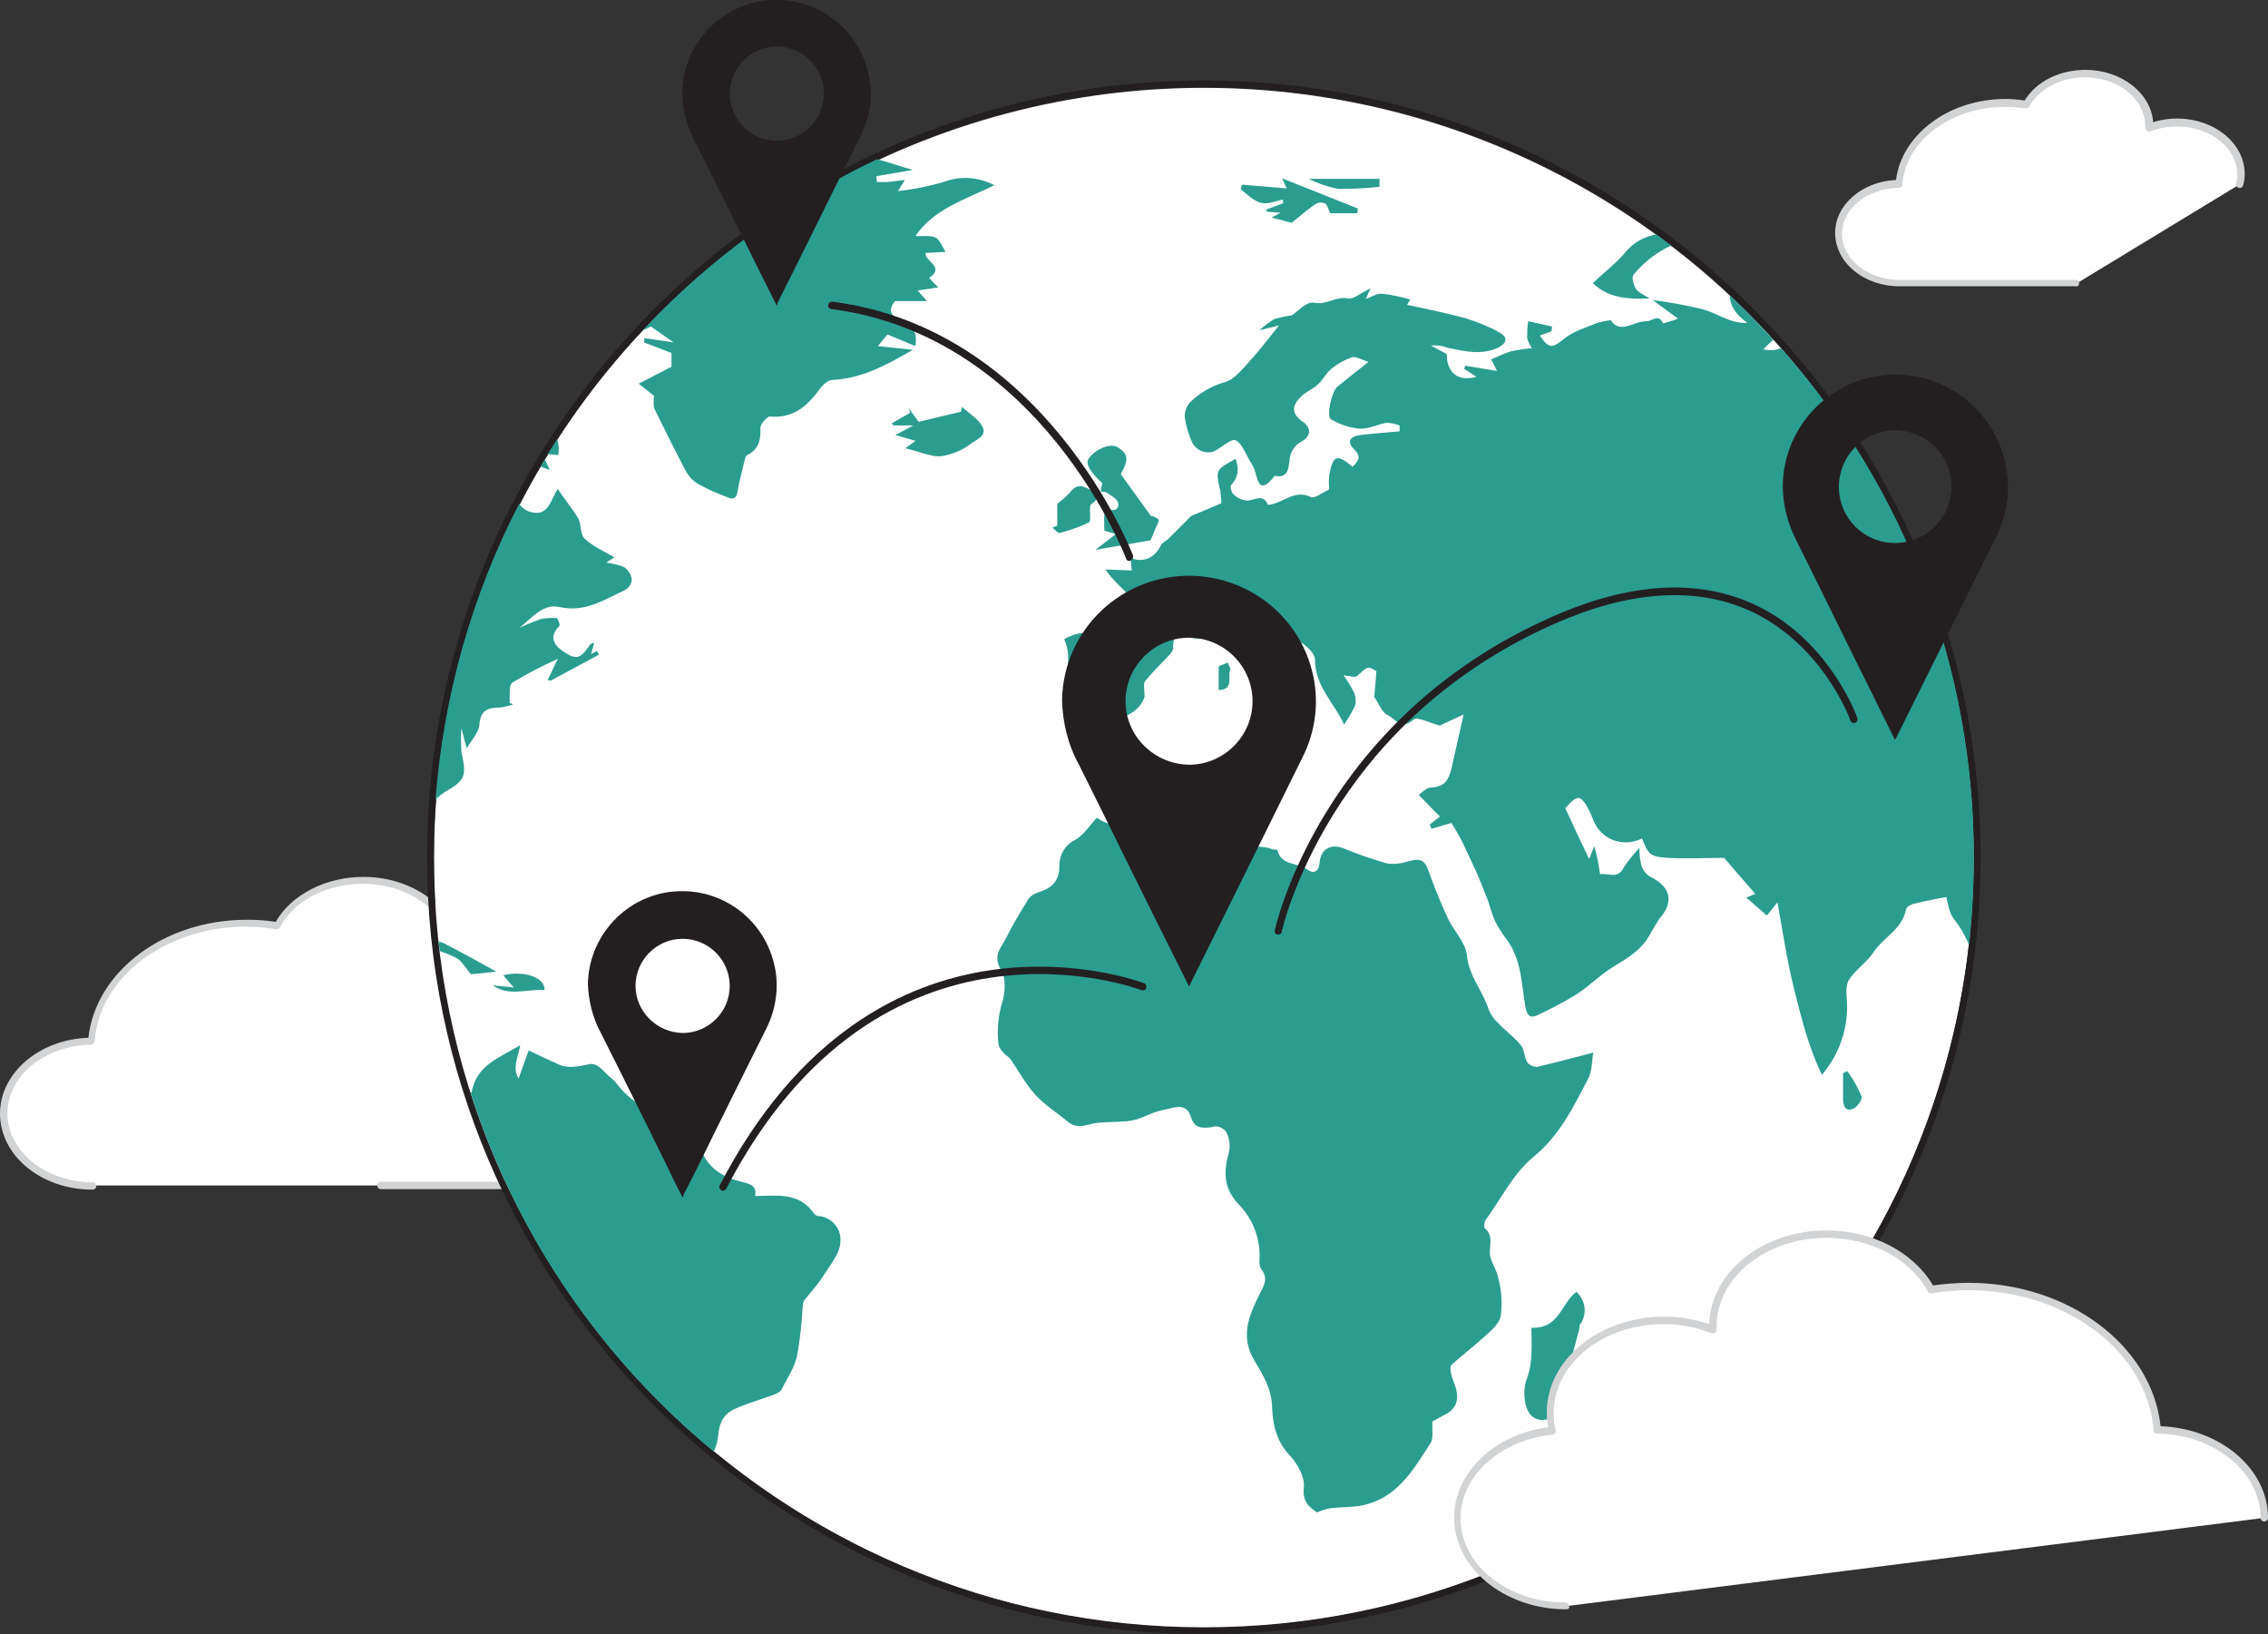
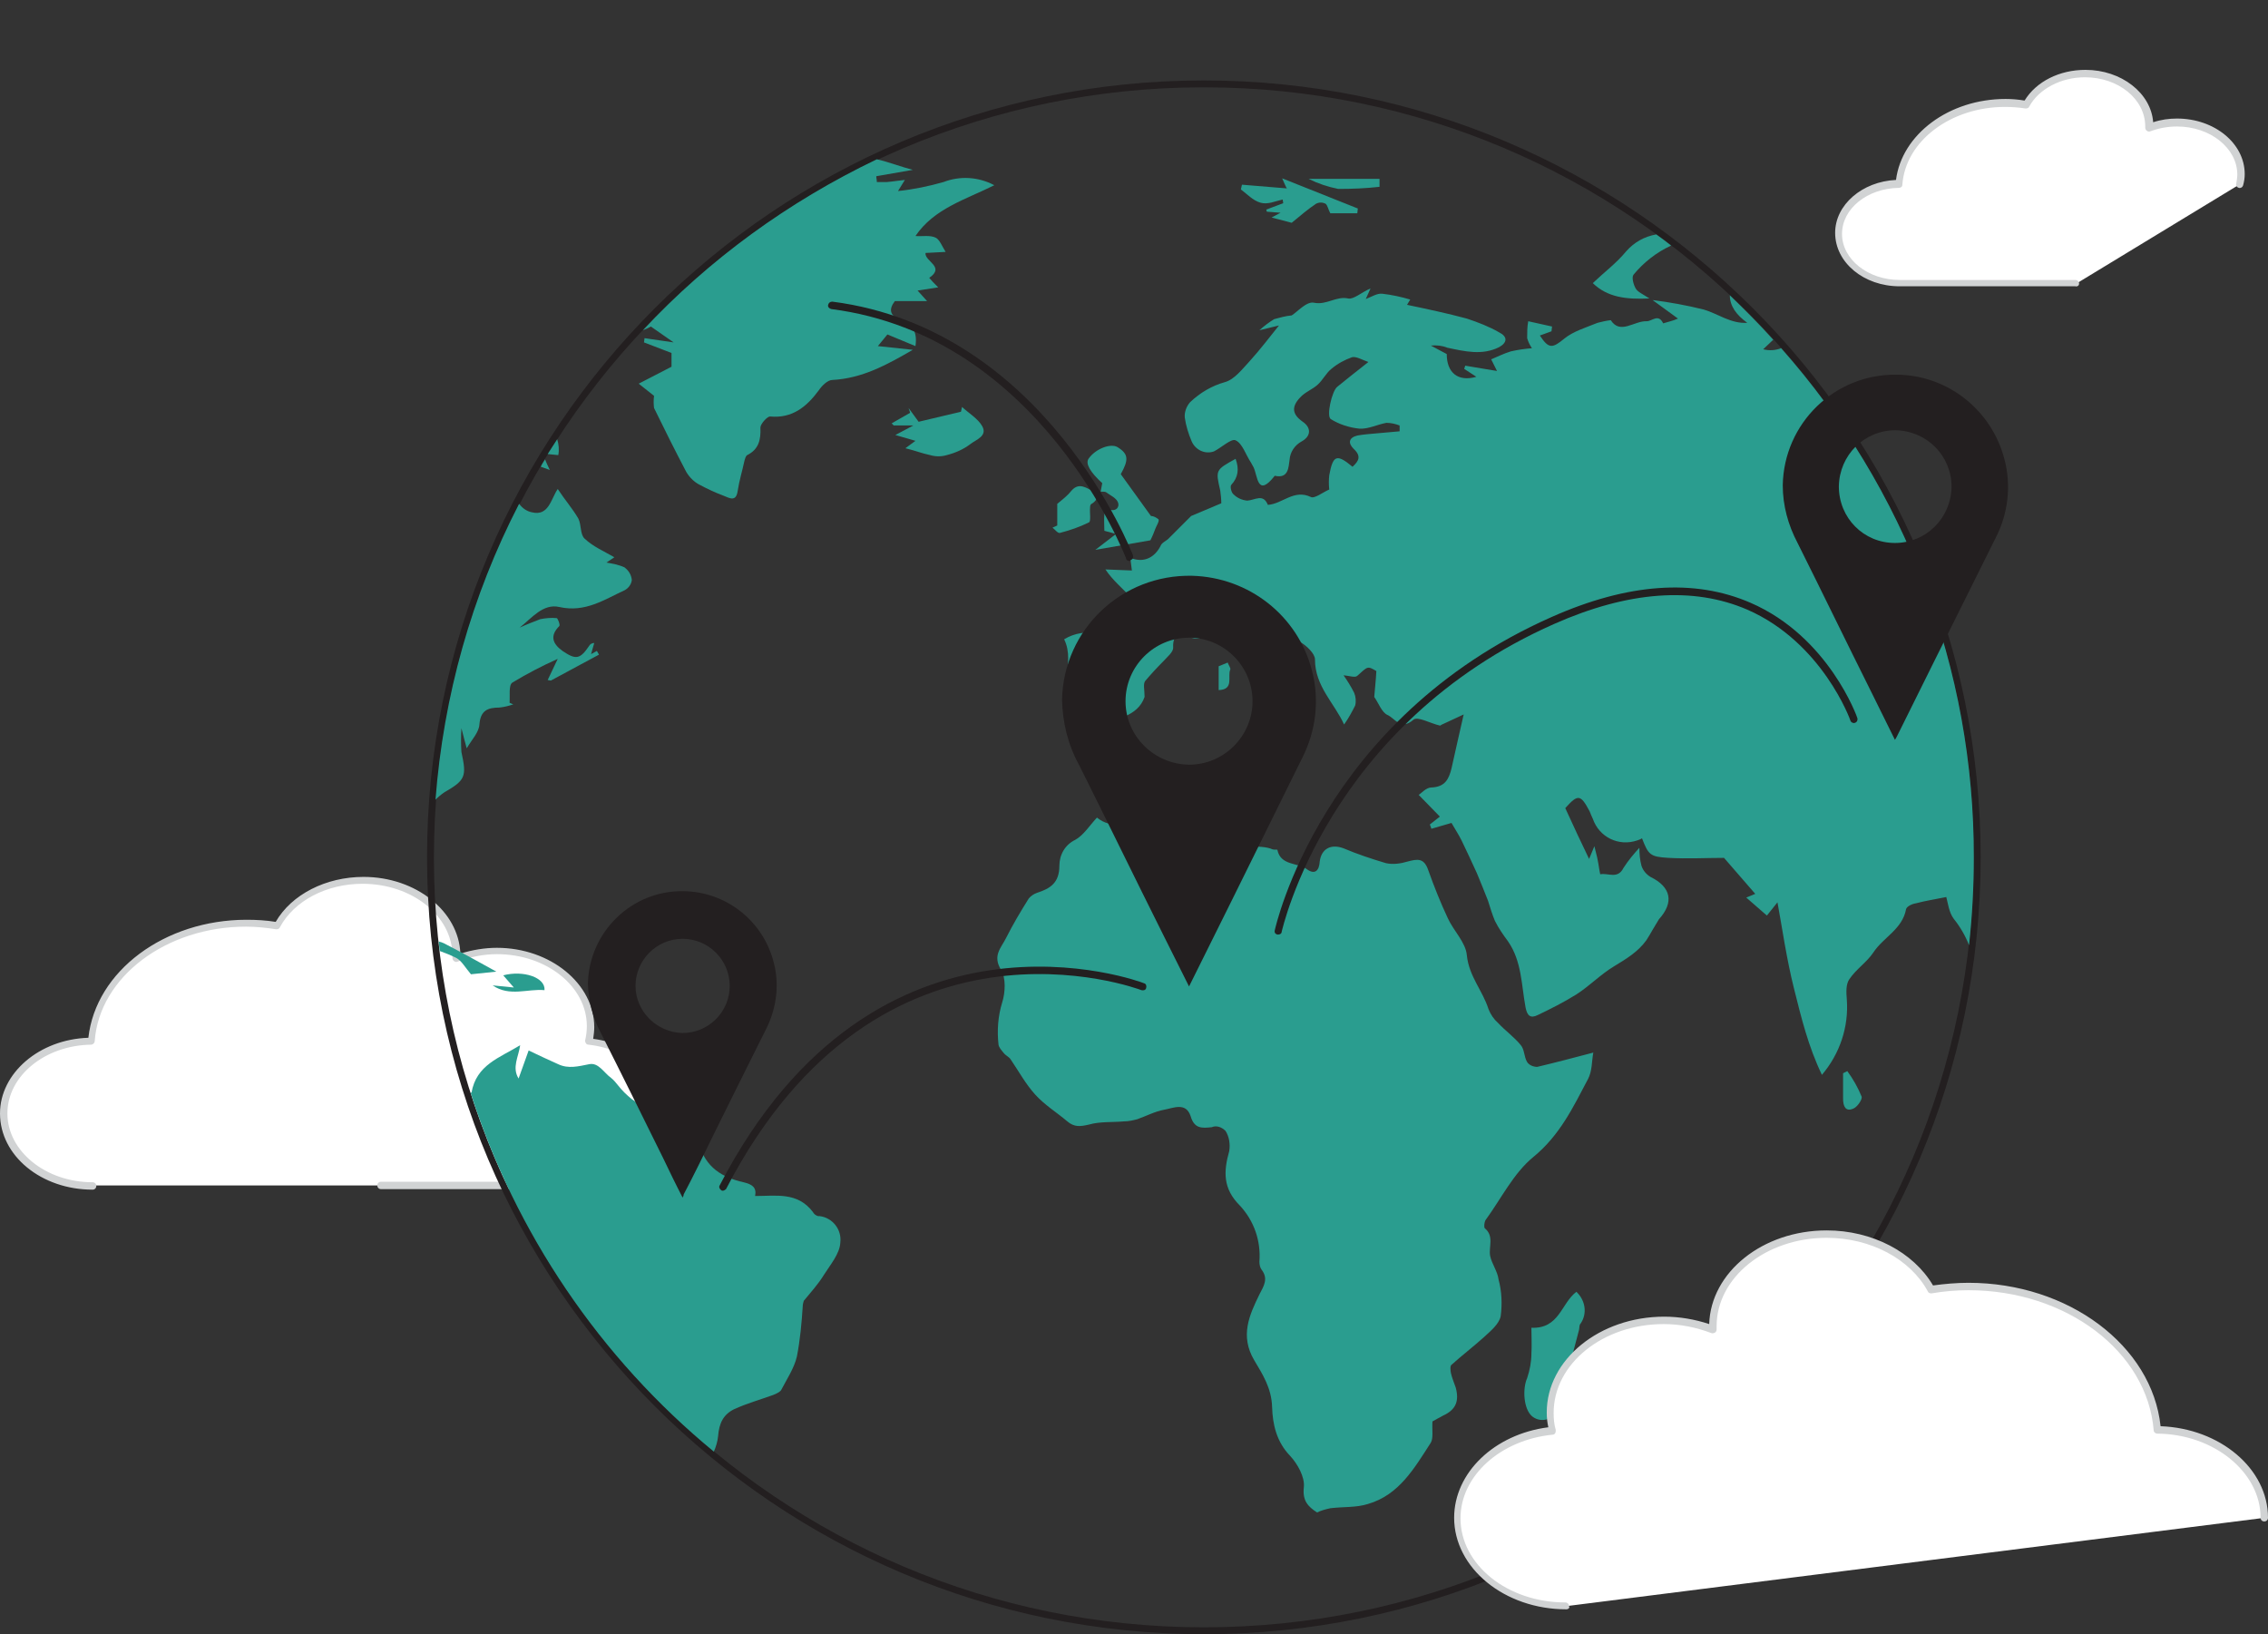
<svg xmlns="http://www.w3.org/2000/svg" transform="scale(1)" version="1.1" id="R3KZiQhem6" x="0px" y="0px" xml:space="preserve" class="pbimage_pbimage__wrapper__image__0LEis false" viewBox="35.6 95.6 428.6 308.8">
  <rect x="35.6" y="95.6" width="428.6" height="308.8" fill="#333333" stroke="none" />
  <title>World Connection</title>
  <style type="text/css"> .st0{fill:#FFFFFF;} .st1{fill:#D1D3D4;} .st2{fill:#231F20;} .st3{fill:#68E1FD;}
 .st3{fill:#2a9d8f;}
 .st2{fill:#231F20;}
 .st1{fill:#D1D3D4;}
 .st0{fill:#FFFFFF;}</style>
  <g id="Front_Back">
    <path class="st0" d="M107.6,319.6h37.2c9.3,0,16.8-6.1,16.8-13.6c0-7-6.4-12.7-14.8-13.5c0.2-0.9,0.3-1.8,0.3-2.8   c0-7.9-7.9-14.3-17.7-14.3c-2.6,0-5.2,0.5-7.6,1.4c0-0.2,0-0.3,0-0.5c0-7.9-7.9-14.3-17.7-14.3c-7.2,0-13.4,3.5-16.2,8.6   c-1.9-0.3-3.9-0.5-5.8-0.5c-15.6,0-28.3,9.9-29.3,22.3c-9.2,0.1-16.6,6.2-16.6,13.6s7.5,13.6,16.8,13.6" fill="#FFFFFF" />
    <path class="st1" d="M144.8,320.3h-37.2c-0.4,0-0.7-0.3-0.7-0.7c0-0.4,0.3-0.7,0.7-0.7h37.2c8.9,0,16.1-5.8,16.1-13   c0-6.5-6.1-12-14.1-12.9c-0.2,0-0.4-0.1-0.5-0.3c-0.1-0.2-0.2-0.4-0.1-0.6c0.2-0.9,0.3-1.7,0.3-2.6c0-7.5-7.6-13.6-17-13.6   c-2.5,0-5,0.5-7.4,1.4c-0.2,0.1-0.5,0.1-0.7-0.1c-0.2-0.1-0.3-0.4-0.3-0.6v-0.2c0-0.1,0-0.1,0-0.2c0-7.5-7.6-13.6-17-13.6   c-6.8,0-12.9,3.2-15.6,8.2c-0.1,0.3-0.4,0.4-0.7,0.4c-1.9-0.3-3.8-0.5-5.7-0.5c-15.1,0-27.7,9.5-28.6,21.6c0,0.3-0.2,0.6-0.6,0.7   c-8.8,0.1-15.9,5.9-15.9,13s7.2,13,16.1,13c0.4,0,0.7,0.3,0.7,0.7c0,0.4-0.3,0.7-0.7,0.7c0,0,0,0,0,0c-9.7,0-17.5-6.4-17.5-14.4   c0-7.6,7.4-14,16.7-14.3c1.4-12.6,14.4-22.3,29.9-22.3c1.8,0,3.7,0.1,5.5,0.4c3-5.2,9.5-8.5,16.6-8.5c9.9,0,18,6.5,18.3,14.5   c2.2-0.7,4.6-1.1,6.9-1.1c10.1,0,18.4,6.8,18.4,15c0,0.7-0.1,1.5-0.2,2.2c8.4,1.1,14.6,7.1,14.6,14.1   C162.3,313.9,154.5,320.3,144.8,320.3z" fill="#D1D3D4" />
  </g>
  <g id="Globe">
-     <circle class="st0" cx="263.1" cy="257.7" r="145.5" />
    <path class="st2" d="M263.1,112.1c80.4,0,145.5,65.2,145.5,145.5s-65.2,145.5-145.5,145.5S117.6,338,117.6,257.7c0,0,0,0,0,0   C117.6,177.3,182.7,112.1,263.1,112.1 M263.1,110.8c-81,0-146.8,65.9-146.8,146.8s65.9,146.8,146.8,146.8s146.8-65.9,146.8-146.8   S344.1,110.8,263.1,110.8z" />
    <path class="st3" d="M372.2,161.4c-1.1,0.4-2.2,0.5-3.4,0.2l1.9-1.8c-2.6-2.9-5.4-5.7-8.2-8.4c0,2,1.2,3.7,3.3,5.2   c-3.1,0.2-5.5-1.7-8.2-2.5c-3.2-0.8-6.5-1.4-9.7-1.8l4.8,3.5c-0.9,0.4-1.8,0.6-2.8,0.9c-0.9-1.9-2.1-0.4-3.1-0.4   c-2.4-0.1-5,2.6-6.8-0.2c-0.9,0.1-1.7,0.3-2.5,0.5c-2.2,0.9-4.6,1.6-6.3,3c-2.2,1.8-2.9,2-4.6-0.6l2.2-0.8l0.1-0.9l-4.5-1   c-0.2,1.1-0.2,2.1-0.2,3.2c0.2,0.7,0.5,1.3,0.9,1.9c-1.3,0.1-2.7,0.3-4,0.6c-1.3,0.4-2.5,1-3.7,1.5l1.1,2.2l-6-1   c-0.1,0.2-0.1,0.4-0.2,0.6l2.3,1.5c-3.5,1-5.6-0.8-5.6-4.3l-3-1.6c1.1-0.1,2.1,0,3.1,0.4c3.3,0.7,6.6,1.5,9.8-0.1   c1.6-0.9,1.6-2,0-2.8c-1.9-1.1-4-1.9-6.1-2.6c-3.7-1-7.5-1.8-11.3-2.6l0.6-1c-1.7-0.5-3.5-0.9-5.3-1.1c-1-0.1-2,0.6-3.1,1l0.9-2   c-1.8,0.8-3.2,2.1-4.2,1.9c-2.3-0.5-4.1,1.3-6.5,0.8c-1.4-0.3-3.2,1.8-4.2,2.4c-1.1,0.1-2.2,0.4-3.3,0.7c-1,0.6-1.9,1.3-2.8,2.1   l3.7-0.9c-1.7,2.1-3.5,4.5-5.5,6.7c-1.4,1.5-2.9,3.5-4.7,4c-2.5,0.7-4.7,2-6.6,3.8c-0.7,0.8-1.1,1.9-1,2.9c0.2,1.5,0.7,3.1,1.3,4.5   c0.7,1.6,2.5,2.5,4.2,1.9c1.4-0.7,3.3-2.5,4.1-2.1c1.3,0.6,1.9,2.7,2.9,4.2c0.2,0.3,0.3,0.6,0.5,0.9c0.8,1.7,0.7,5.8,4,1.6   c2.6,0.6,2.6-1.6,2.8-3c0.1-1.5,1-2.8,2.3-3.5c1.8-1,1.8-2.6,0.2-3.7c-2-1.4-2.2-2.8-0.5-4.6c0.9-1,2.3-1.5,3.3-2.4s1.6-2.2,2.6-3   c1.2-1,2.5-1.7,3.9-2.2c0.8-0.2,1.9,0.5,3.1,0.9c-2.4,1.9-4.2,3.3-5.9,4.7c-1,0.8-2.1,5.6-1.2,6.1c1.6,1,3.5,1.6,5.4,1.8   c1.7,0.1,3.4-0.8,5.1-1.1c0.9,0,1.7,0.2,2.5,0.5v1.1c-1.5,0.1-3,0.3-4.5,0.4c-1.2,0.1-2.4,0.2-3.5,0.4c-1.6,0.4-1.8,1.4-0.7,2.5   c1.5,1.4,1,2.3-0.2,3.4c-3-2.5-3.7-2.2-4.4,1.6c-0.1,0.9-0.1,1.8,0,2.7c-1.2,0.5-2.8,1.8-3.5,1.4c-3.2-1.5-5.3,1.3-8.1,1.5   c-0.9-2.2-2.4-0.9-3.9-0.8c-1-0.1-1.9-0.5-2.6-1.2c-0.4-0.3-0.7-1.5-0.4-1.8c1.3-1.4,1.5-3,0.8-4.9c-3.8,2.1-3.8,2.1-2.9,6   c0.1,0.8,0.2,1.6,0.2,2.4l-5.7,2.4c-1.8,1.8-3.1,3.1-4.4,4.4c-0.5,0.4-1.2,0.7-1.4,1.3c-1.2,2.3-3.3,3.2-5.7,2.2   c0.1,0.8,0.2,1.5,0.3,2.4l-5-0.2c1.4,2.1,3.2,3.5,4.7,5.2c2,2.3,0.4,4.8,0.1,7.1c-4.2,0.3-8.5-1.6-12.6,0.9   c2.3,4.7-1.6,9.6,1.2,14.3l2.8-0.3l1.6,2.2c4.2-1,8.3-1.6,9.6-5.3c0-1.4-0.3-2.4,0.1-3c1.1-1.3,2.2-2.5,3.4-3.7   c0.7-0.8,2-1.8,1.9-2.7c-0.1-2.7,1.5-2.6,3-2c1.3,0.7,2.9,0.4,3.9-0.7c0.9-0.7,1.9-1.4,3-2c0.7,0.9,1.4,1.9,2.2,2.8   c1.2,1.7,2.7,3.2,4.2,4.5c2.7,2,6,3.5,4.8,7.9c0.7-1,1.5-2,1.9-2.7l-0.9-3.2l3.2,1.4c-0.1-0.5-0.1-0.9-0.2-1c-1.9-1.2-3-3.4-5.4-4   c-0.7-0.1-1.3-0.9-1.7-1.5c-0.7-0.9-1.2-2.1-1.9-3c-1.9-2.2-1.5-3.5,1-4.1c0.2,0.6,0.5,1.1,0.9,1.6c0.3,0.3,1.2,0.3,1.2,0.5   c0.7,2.6,2.8,3.3,4.8,4.5c1.2,0.7,2.8,2.2,2.8,3.3c0,5.1,3.7,8.3,5.5,12.3c0.8-1.1,1.5-2.4,2.1-3.6c0.2-0.8,0.1-1.7-0.2-2.4   c-0.6-1.2-1.3-2.3-2-3.3c1.1,0.1,2.2,0.5,2.6,0.1c2-1.8,1.9-1.9,3.6-0.9c-0.1,1.9-0.3,3.5-0.4,4.9c0.8,1.1,1.4,2.9,2.5,3.4   c1.4,0.6,2.5,3,4.9,0.9c0.8-0.7,3.2,0.7,5,1.1c0.1,0,0.2,0,0.2-0.1l4.3-2c-0.9,3.9-1.6,7.1-2.3,10.2c-0.5,2-1.2,3.5-3.8,3.6   c-1,0-1.9,1.1-2.4,1.4l4,4.1l-1.9,1.5c0.1,0.2,0.2,0.5,0.3,0.8l3.8-1.1c0.5,0.9,1.3,2.1,1.9,3.3c1,2.1,2,4.2,2.9,6.2   c0.7,1.7,1.4,3.4,2.1,5.2c0.4,1.3,0.8,2.6,1.3,3.8c0.7,1.4,1.6,2.7,2.5,3.9c2.6,3.8,2.5,8.2,3.3,12.5c0.3,1.5,0.9,2.1,2.3,1.4   c2.5-1.2,4.9-2.4,7.3-3.9c2.5-1.6,4.6-3.8,7.1-5.3c2.3-1.4,4.5-2.7,6.1-4.9c0.4-0.6,0.8-1.3,1.2-2c0.4-0.7,0.8-1.3,1.2-2   c2.9-3.2,2.3-6.1-1.6-8c-0.8-0.5-1.4-1.2-1.7-2.1c-0.3-1.1-0.4-2.3-0.4-3.4c-1.1,1.2-2.1,2.4-3,3.8c-1.1,2.2-2.9,0.9-4.4,1.2   c-0.2-0.9-0.3-1.9-0.5-2.8c-0.1-0.6-0.3-1.2-0.6-2.5l-1,2.4c-1.5-3.1-3-6.3-4.5-9.6c2.4-2.7,2.9-2.6,4.6,0.6c0.2,0.5,0.4,1,0.6,1.4   c1.2,3.5,4.9,5.3,8.4,4.1c0.3-0.1,0.6-0.2,0.9-0.4c1.2,3.1,1.5,3.5,5,3.7s7.3,0,10.5,0c2,2.3,4,4.6,5.9,6.8l-1.7,0.7l3.9,3.4l2-2.5   c0.9,4.9,1.7,10.6,3.1,16.2s2.7,11,5.3,16.4c3.4-4,5.1-9.1,4.7-14.3c-0.1-1.3-0.2-2.8,0.5-3.8c1.3-1.9,3.3-3.2,4.5-5   c1.9-2.9,5.5-4.4,6.2-8.2c0.1-0.5,1.1-1,1.8-1.1c1.9-0.5,3.8-0.8,5.8-1.2c0.3,1.1,0.5,2.9,1.4,4.1c1.2,1.5,2.2,3.2,2.9,5   c0.6-5.5,0.9-11,0.9-16.5C408.7,222,395.7,187.9,372.2,161.4z" />
    <path class="st3" d="M170.5,369.9c0.4-0.9,0.7-1.9,0.8-2.9c0.2-2.5,1-4.1,3-5.1c2.4-1.1,4.9-1.8,7.4-2.7c0.5-0.2,1.2-0.5,1.5-0.9   c1.1-2.1,2.5-4.2,3-6.4c0.6-3.1,0.9-6.3,1.1-9.5c0-0.3,0.1-0.7,0.2-1c1.3-1.6,2.7-3.1,3.8-4.9c1.2-1.9,3-4,3.1-6.1   c0.3-2.5-1.5-4.7-3.9-5c-0.1,0-0.2,0-0.3,0c-0.4-0.1-0.8-0.4-1-0.8c-2.9-3.8-6.9-3-10.9-3c0.3-1.6-0.5-2.2-2.2-2.6   c-4-0.9-7.2-2.8-8.4-7.3c-1.2-4.8-3.6-6.1-8.6-6.4c-1.4-0.1-2.8-1.1-4.1-2c-1-0.8-1.8-1.6-2.6-2.6c-0.4-0.5-0.8-1-1.3-1.4   c-1.4-1-2.4-3-4.2-2.6c-2,0.4-3.9,0.9-5.8,0c-1.8-0.8-3.5-1.6-5.6-2.6l-1.9,5.3c-1.3-2.1,0-4.1,0.3-6.3c-3.9,2.4-8.3,3.7-9.2,9   l-0.2-0.1C133,328.6,149,352.2,170.5,369.9z" />
    <path class="st3" d="M141.3,210.3c4.9,1.1,8.5-1.4,12.4-3.2c0.7-0.4,1.2-1.1,1.3-1.9c-0.1-1-0.6-1.8-1.4-2.4   c-1.1-0.5-2.3-0.7-3.4-0.9l1.5-1c-1.9-1.1-4-2-5.6-3.5c-0.9-0.8-0.6-2.6-1.2-3.8c-1.1-1.9-2.6-3.6-3.9-5.6   c-1.3,1.9-1.7,5.2-4.9,4.4c-1-0.2-1.8-0.8-2.4-1.6c-9,17.4-14.3,36.4-15.8,55.9c0.5-0.5,1.1-1,1.7-1.4c4-2.3,4.2-3,3.2-7.6   c-0.1-1.5-0.1-3,0-4.5c0.4,1.6,0.7,2.7,1,3.8c1-1.7,2.3-3,2.4-4.5c0.2-2.6,1.5-3.2,3.8-3.2c0.9-0.1,1.7-0.3,2.6-0.6l-0.7-0.3   c0.1-1.3-0.2-3.3,0.5-3.8c2.8-1.7,5.7-3.2,8.6-4.5l-1.9,4l0.6,0.1l9.1-4.9l-0.4-0.7l-1.1,0.6c0.2-0.7,0.4-1.4,0.6-2.1   c-0.4,0-0.8,0.2-1,0.6c-1.7,2.5-2.5,2.6-5,0.9c-1.8-1.3-2.5-2.8-0.6-4.7c0.2-0.2-0.3-1.5-0.5-1.5c-1-0.1-2.1,0-3.1,0.2   c-1.3,0.5-2.6,1-3.9,1.6C136.1,212.4,138.2,209.6,141.3,210.3z" />
    <path class="st3" d="M267.2,309.3c0.7,1.1,0.9,2.5,0.7,3.8c-1.1,3.9-1.2,7.1,2,10.3c2.7,2.9,4,6.7,3.7,10.6c0,0.5,0.1,1.1,0.4,1.5   c1.3,1.7,0.5,3-0.4,4.7c-1.9,3.9-3.7,7.8-1,12.4c1.6,2.7,3.3,5.3,3.4,8.9c0.1,3.2,0.8,6.5,3.4,9.2c1.4,1.5,2.8,4,2.6,5.9   c-0.3,2.6,0.8,3.7,2.5,4.8c0.8-0.4,1.6-0.6,2.5-0.8c2.4-0.3,4.9-0.1,7.1-0.8c5.9-1.7,8.8-6.8,11.9-11.6c0.5-0.9,0.2-2.3,0.3-4   c0.4-0.2,1.2-0.7,2-1.1c2.4-1.1,3.1-2.7,2.4-5.3c-0.3-0.9-0.7-1.8-0.9-2.7c-0.1-0.5-0.2-1.4,0.1-1.6c2-1.8,4.1-3.4,6.1-5.2   c1.3-1.2,2.9-2.5,3.2-4c0.3-2.3,0.2-4.7-0.4-6.9c-0.2-1.6-1.3-3-1.6-4.5c-0.3-1.7,0.8-3.7-1-5.2c-0.2-0.2-0.1-1.1,0.1-1.5   c3-4.1,5.3-8.9,9.1-12c5-4.1,7.5-9.4,10.3-14.7c0.8-1.5,0.7-3.4,1-5c-3.8,1-7.2,1.9-10.6,2.7c-0.7,0-1.5-0.3-1.9-0.9   c-0.6-1-0.5-2.4-1.2-3.2c-1.2-1.5-2.9-2.7-4.3-4.2c-0.8-0.7-1.4-1.6-1.8-2.6c-1.1-3.5-3.7-6.2-4.1-10.2c-0.2-2.4-2.5-4.6-3.6-7   c-1.4-3-2.6-6-3.7-9.1c-0.8-2.3-2-2.1-3.9-1.6c-1.3,0.4-2.8,0.6-4.1,0.3c-2.7-0.8-5.4-1.7-8-2.8c-2.4-0.9-4.2,0.1-4.5,2.5   c-0.1,1.7-0.9,2.6-2.5,1.4s-4.9-0.6-5.5-3.6c0-0.1-0.6,0-0.9-0.1c-2.5-1.1-5.9,0.3-7.3-2.4l1.9-5.5c-1.1-0.3-2.3-0.4-3.5-0.5   c-3,0.1-6,0.3-9,0.6c-2.1,0.3-4.2,0.8-6.2,1.6c-3.2,1.3-6.2,2.5-9.1,0.2c-1.4,1.5-2.5,3.3-4.1,4.2c-1.9,0.9-3,2.8-3,4.9   c0,3.2-1.7,4.3-4.2,5.1c-0.6,0.2-1.2,0.6-1.6,1.1c-1.5,2.4-3,4.9-4.3,7.5c-0.9,1.8-2.6,3.3-0.9,6c0.9,1.5,0.8,4.2,0.2,6.1   c-0.8,2.6-1,5.3-0.7,8c0.1,0.6,0.6,1.1,1,1.6s1,0.7,1.3,1.2c1.5,2.2,2.8,4.6,4.6,6.6s4.1,3.4,6.1,5.1c1.3,1.1,2.4,1,4.1,0.6   c2.1-0.6,4.4-0.4,6.6-0.6c0.9,0,1.7-0.2,2.5-0.4c1.7-0.6,3.4-1.5,5.1-1.8s4.1-1.5,5,1.2c0.7,2.4,2.1,2.3,4,2.1   C265.5,308.2,266.5,308.6,267.2,309.3z" />
    <path class="st3" d="M157.1,158c0.5-0.2,1-0.4,1.5-0.7l4.3,3l-5.5-0.8c0,0.3-0.1,0.6-0.1,0.8l5.2,2v2.6l-6.2,3.2l2.9,2.3   c-0.1,0.8-0.1,1.5,0,2.3c2,4.1,4,8.1,6.1,12.1c0.6,1,1.5,1.9,2.5,2.4c1.5,0.8,3,1.5,4.6,2.1c1.2,0.5,2.3,1.1,2.6-0.9   s0.9-3.9,1.3-5.8c0.1-0.3,0.2-0.8,0.5-1c2.2-1.1,2.6-2.9,2.5-5.2c0-0.7,1.3-2.1,1.8-2.1c4.2,0.4,6.9-1.8,9.2-4.9   c0.6-0.9,1.7-2,2.6-2c5.6-0.3,10.2-2.8,15.2-5.7l-6.6-0.7l1.8-2.2l5.3,2.2c0.4-2.8-0.6-4-2.6-4.8c-2.3-0.9-2.5-2.1-1.3-3.7h6.1   l-1.8-2l3.9-0.6c-0.8-0.8-1.3-1.3-1.7-1.8c3.1-2.1-0.9-3.1-0.7-4.7l3.8-0.2c-0.7-1.1-1.1-2.3-1.9-2.7c-1.1-0.5-2.4-0.2-3.8-0.3   c3.5-5.2,9.5-6.9,14.9-9.6c-3-1.6-6.5-1.8-9.6-0.6c-2.8,0.8-5.7,1.4-8.6,1.7l1.3-2.1c-1.1,0.1-2.2,0.3-3.4,0.4c-0.6,0-1.2,0-1.9,0   c0-0.4-0.1-0.7-0.1-1.1l6.9-1.2c-2.3-0.6-4.6-1.5-6.8-2C184.6,133.7,169.6,144.6,157.1,158z" />
    <path class="st3" d="M138.6,182.4c-0.3,0.5-0.6,0.9-0.8,1.4c0.6,0.2,1.1,0.4,1.7,0.6C139.1,183.6,138.8,182.9,138.6,182.4z" />
-     <path class="st3" d="M146.5,170.8L146.5,170.8c-0.5,0.6-0.9,1.1-1.4,1.7L146.5,170.8z" />
    <path class="st3" d="M141.1,181.6c0.2-1,0.1-2-0.2-3c-0.6,0.9-1.2,1.9-1.8,2.8L141.1,181.6z" />
    <path class="st3" d="M324.2,356c-0.9,2-0.7,5.8,0.9,7.2c1.3,1.1,3.2,0.9,4.2-0.3c0.2-0.3,0.4-0.6,0.5-0.9c1.5-5,2.9-10.1,4.2-15.1   c0.1-0.4,0-0.9,0.3-1.2c1.3-1.9,0.9-4.4-0.8-6c-2.9,2.2-3.2,7-8.5,6.8c0,1.7,0.1,3.3,0,4.9C325,352.9,324.7,354.5,324.2,356z" />
    <path class="st3" d="M253.9,195.6c0.2-0.6,0.9-1.6,0.6-1.9c-0.4-0.3-0.9-0.6-1.4-0.6l-5.7-7.9c1.5-2.7,1.5-3.8-0.6-5.1   c-1.3-0.8-4.2,0.3-5.5,2.2c-0.6,0.9,0.3,2.5,2.6,4.6c-0.1,0.5-0.2,1.1-0.3,1.6c0.4,0,0.8,0,1,0.1c0.8,0.6,2,1.1,2.3,2   s-0.5,1.8-1.9,1.2c-0.3,0.2-0.6,0.6-0.7,1c-0.1,1,0,1.9,0,3.1l2.2,0.6l-3.9,3l10.4-1.8C253.5,196.7,253.7,196.1,253.9,195.6z" />
    <path class="st3" d="M342.9,143.1c-1.8,2.2-4.1,3.9-6.3,6c2.8,2.7,6.3,3.1,10.7,2.9c-1.2-0.8-2.2-1.2-2.6-1.9s-0.8-2.1-0.4-2.6   c1.9-2.3,4.3-4.2,7.1-5.5c-0.9-0.7-1.8-1.4-2.8-2.1C346.3,140.3,344.4,141.4,342.9,143.1z" />
    <path class="st3" d="M211.4,181.6c1,0.3,2.1,0.3,3.1,0c1.6-0.4,3.2-1.1,4.5-2.1c1-0.8,3.3-1.5,2.2-3.4c-0.8-1.4-2.5-2.4-3.8-3.6   l-0.2,0.9l-8,1.9l-1.9-2.6l0.3,0.9l-3.5,2l0.4,0.4h3.7l-3.4,1.8l3.8,1.1c-1.1,0.8-1.6,1.2-1.9,1.4   C208.4,180.7,209.9,181.3,211.4,181.6z" />
    <path class="st3" d="M279.7,137.7c1.7-1.4,3.1-2.6,4.6-3.6c0.6-0.3,1.2-0.3,1.8,0c0.4,0.3,0.5,1.1,0.9,1.8h5.1   c0-0.3,0.1-0.6,0.1-0.9l-14.3-5.7c0.6,1.4,0.8,1.8,0.9,1.9l-8.5-0.7l-0.2,0.9c1.2,0.9,2.3,2.1,3.7,2.5s2.8-0.3,4.2-0.6l0.1,0.7   l-3.2,1.2l0.1,0.4l2.6,0.2l-1.7,0.9L279.7,137.7z" />
    <path class="st3" d="M241.9,190.8c1.2-0.7,1.4-1.8,0.2-2.4s-2.6-1.7-4-0.1c-0.7,0.9-1.6,1.6-2.7,2.5v4.1l-0.9,0.4   c0.5,0.4,1,1.1,1.4,1c1.9-0.5,3.7-1.1,5.5-2c0.4-0.2,0.1-1.9,0.2-2.8C241.6,191.4,241.6,190.9,241.9,190.8z" />
    <path class="st3" d="M119.6,273.9c-0.4-0.2-0.7-0.3-1.1-0.4l0.2,1.8c1.1,0.4,2.1,0.8,3.1,1.3c1,0.5,1.7,1.8,2.8,3.1l4.8-0.5   C125.8,277.2,122.7,275.5,119.6,273.9z" />
    <path class="st3" d="M138.5,282.7c0.2-2.4-4-3.8-7.8-2.8l2,2.3l-4-0.4C131.9,284,135.3,282.4,138.5,282.7z" />
    <path class="st3" d="M296.3,129.4h-13.4c1.8,0.9,3.6,1.5,5.6,1.9c2.6,0,5.2-0.1,7.8-0.4V129.4z" />
    <path class="st3" d="M385.8,305.1c0.8-0.3,1.8-1.8,1.6-2.3c-0.7-1.7-1.6-3.3-2.7-4.8l-0.8,0.4c0,1.6,0,3.2,0,4.8   C383.9,304.7,384.4,305.7,385.8,305.1z" />
    <path class="st3" d="M267.6,220.8l-1.7,0.7v4.5c3-0.1,1.6-2.6,2.2-3.9C268.2,221.9,267.8,221.3,267.6,220.8z" />
-     <path class="st3" d="M277.2,228.1h-4.7l-0.1,0.6l4.3,2.6C276.9,230.1,277.1,229.1,277.2,228.1z" />
  </g>
  <g id="Cloud_Front">
    <path class="st0" d="M458.9,130.4c0.2-0.6,0.2-1.3,0.2-1.9c0-5.4-5.4-9.8-12.1-9.8c-1.8,0-3.6,0.3-5.2,1c0-0.1,0-0.2,0-0.3   c0-5.4-5.4-9.8-12.1-9.8c-5,0-9.2,2.4-11.1,5.9c-1.3-0.2-2.7-0.3-4-0.3c-10.7,0-19.4,6.8-20.1,15.3c-6.3,0.1-11.4,4.2-11.4,9.4   s5.2,9.4,11.5,9.4h33.2" />
    <path class="st1" d="M427.8,149.7h-33.2c-6.8,0-12.2-4.5-12.2-10.1c0-5.3,5.1-9.7,11.5-10c1.1-8.6,10-15.3,20.7-15.3   c1.2,0,2.4,0.1,3.6,0.3c2.2-3.6,6.6-5.8,11.5-5.8c6.8,0,12.4,4.4,12.8,9.9c1.5-0.5,3-0.7,4.5-0.7c7.1,0,12.8,4.7,12.8,10.5   c0,0.7-0.1,1.4-0.3,2.1c-0.1,0.4-0.5,0.6-0.8,0.5c0,0,0,0,0,0c-0.4-0.1-0.6-0.5-0.5-0.8c0.1-0.6,0.2-1.2,0.2-1.7   c0-5-5.1-9.1-11.4-9.1c-1.7,0-3.4,0.3-5,0.9c-0.2,0.1-0.5,0.1-0.7-0.1c-0.2-0.1-0.3-0.4-0.3-0.6v-0.2c0-5.2-5.1-9.3-11.4-9.3   c-4.5,0-8.7,2.2-10.5,5.5c-0.1,0.3-0.4,0.4-0.7,0.4c-1.3-0.2-2.6-0.3-3.9-0.3c-10.2,0-18.8,6.4-19.4,14.7c0,0.4-0.3,0.6-0.7,0.6   c-5.9,0.1-10.7,3.9-10.7,8.7s4.9,8.7,10.9,8.7h33.2c0.4,0,0.7,0.3,0.7,0.7S428.1,149.8,427.8,149.7   C427.7,149.8,427.7,149.8,427.8,149.7L427.8,149.7z" />
    <path class="st0" d="M463.6,382.4c0-9.1-9-16.5-20.2-16.6c-1.2-15.1-16.7-27.1-35.6-27.1c-2.4,0-4.8,0.2-7.1,0.6   c-3.3-6.1-10.9-10.5-19.7-10.5c-11.9,0-21.5,7.8-21.5,17.4c0,0.2,0,0.4,0,0.6c-3-1.1-6.1-1.7-9.3-1.7c-11.9,0-21.5,7.8-21.5,17.5   c0,1.1,0.1,2.3,0.4,3.4c-10.1,1-18,8-18,16.5c0,9.2,9.2,16.6,20.5,16.6" />
    <path class="st1" d="M331.6,399.7c-11.7,0-21.2-7.8-21.2-17.3c0-8.5,7.6-15.8,17.8-17.1c-0.2-0.9-0.3-1.8-0.3-2.8   c0-10,10-18.1,22.2-18.1c2.9,0,5.8,0.5,8.5,1.4c0.3-9.8,10.1-17.7,22.2-17.7c8.6,0,16.4,4.1,20.1,10.4c2.2-0.3,4.5-0.5,6.7-0.5   c18.9,0,34.7,11.9,36.3,27.1c11.2,0.4,20.3,8,20.3,17.3c0,0.4-0.3,0.7-0.7,0.7s-0.7-0.3-0.7-0.7c0,0,0,0,0,0   c0-8.6-8.8-15.8-19.5-15.9c-0.4,0-0.7-0.3-0.7-0.6c-1.2-14.9-16.5-26.5-35-26.5c-2.3,0-4.7,0.2-7,0.6c-0.3,0-0.6-0.1-0.7-0.4   c-3.3-6.1-10.8-10.1-19.1-10.1c-11.5,0-20.8,7.5-20.8,16.7c0,0.1,0,0.2,0,0.3v0.3c0,0.2-0.1,0.5-0.3,0.6c-0.2,0.1-0.4,0.2-0.7,0.1   c-2.9-1.1-5.9-1.7-9-1.7c-11.5,0-20.8,7.5-20.8,16.8c0,1.1,0.1,2.2,0.4,3.2c0,0.2,0,0.4-0.1,0.6c-0.1,0.2-0.3,0.3-0.5,0.3   c-9.9,1-17.4,7.8-17.4,15.8c0,8.8,8.9,15.9,19.8,15.9c0.4,0,0.7,0.3,0.7,0.7C332.3,399.4,332,399.7,331.6,399.7L331.6,399.7z" />
  </g>
  <g id="Line">
    <path class="st2" d="M277.1,272.2H277c-0.4-0.1-0.6-0.4-0.5-0.8c0.1-0.4,8.7-39.9,52.3-59.2c14.4-6.4,27-7.3,37.6-2.7   c14.8,6.4,20.2,21.7,20.2,21.8c0.1,0.4-0.1,0.8-0.5,0.9c-0.3,0.1-0.7-0.1-0.8-0.4c0-0.1-5.3-14.8-19.5-21   c-10.2-4.4-22.5-3.5-36.5,2.7c-42.9,19-51.4,57.9-51.5,58.2C277.8,272,277.5,272.2,277.1,272.2z" />
    <path class="st2" d="M172.2,320.6c-0.1,0-0.2,0-0.3-0.1c-0.3-0.2-0.5-0.6-0.3-0.9c29.7-57.3,79.8-38.4,80.2-38.2   c0.4,0.1,0.5,0.5,0.4,0.9c-0.1,0.4-0.5,0.5-0.9,0.4c-0.5-0.2-49.4-18.6-78.5,37.6C172.7,320.4,172.4,320.6,172.2,320.6z" />
    <path class="st2" d="M249,201.6c-0.3,0-0.6-0.2-0.6-0.5c-0.2-0.4-16.1-42-55.7-47.1c-0.4-0.1-0.7-0.4-0.6-0.8   c0.1-0.4,0.4-0.6,0.8-0.6c40.4,5.2,56.6,47.5,56.8,47.9c0.1,0.4,0,0.8-0.4,0.9C249.2,201.6,249.1,201.6,249,201.6z" />
  </g>
  <path class="st2" id="Location_Pointer_4" d="M260.3,282l-5-10c-5.3-10.6-10.5-21.3-15.8-31.9c-2.1-3.8-3.1-8-3.2-12.3  c0.3-13.3,11.3-23.7,24.6-23.4c10.7,0.3,19.9,7.5,22.6,17.8c1.5,5.6,0.8,11.5-1.8,16.6l-13.2,26.7l-7.8,15.7L260.3,282z   M260.3,240.1c6.6,0,12-5.4,12-12s-5.4-12-12-12s-12,5.4-12,12C248.3,234.7,253.7,240,260.3,240.1L260.3,240.1z" />
  <path class="st2" id="Location_Pointer_3" d="M393.7,235.4c-1.5-3.1-3-6-4.4-8.9c-4.7-9.4-9.3-18.9-14-28.3  c-1.8-3.4-2.8-7.1-2.8-10.9c0.2-11.7,9.8-21.1,21.6-20.9c9.6,0.1,17.9,6.7,20.3,16c1.3,4.9,0.7,10.2-1.6,14.7l-11.8,23.7  c-2.3,4.6-4.6,9.3-6.9,13.9C394,234.9,393.9,235.1,393.7,235.4z M393.7,198.2c5.9,0,10.6-4.7,10.7-10.6c0-5.9-4.7-10.6-10.6-10.7  c-5.9,0-10.6,4.7-10.7,10.6c0,0,0,0,0,0C383.1,193.5,387.8,198.2,393.7,198.2L393.7,198.2z" />
-   <path class="st2" id="Location_Pointer_2" d="M182.4,153.4l-3.7-7.4c-3.9-7.9-7.8-15.8-11.8-23.7c-1.5-2.8-2.3-6-2.4-9.2  c0.2-9.8,8.3-17.7,18.1-17.5c8,0.1,15,5.6,17,13.4c1.1,4.1,0.6,8.5-1.4,12.3l-9.8,19.8c-1.9,3.9-3.9,7.8-5.8,11.6L182.4,153.4z   M182.4,122.2c4.9,0,8.9-4,8.9-8.9c0-4.9-4-8.9-8.9-8.9c-4.9,0-8.9,4-8.9,8.9c0,0,0,0,0,0C173.6,118.2,177.5,122.2,182.4,122.2  L182.4,122.2z" />
  <path class="st2" id="Location_Pointer_1" d="M164.6,321.9c-1.3-2.5-2.5-5-3.7-7.5c-3.9-7.9-7.8-15.8-11.8-23.7  c-1.5-2.8-2.3-6-2.4-9.2c0.2-9.8,8.3-17.7,18.1-17.5c8,0.1,15,5.6,17,13.4c1.1,4.1,0.6,8.5-1.3,12.4c-3.3,6.6-6.6,13.2-9.9,19.9  c-1.9,3.9-3.8,7.8-5.8,11.6C164.8,321.5,164.7,321.7,164.6,321.9z M164.6,290.8c4.9,0,8.9-4,8.9-8.9s-4-8.9-8.9-8.9  c-4.9,0-8.9,4-8.9,8.9c0,0,0,0,0,0C155.7,286.7,159.7,290.7,164.6,290.8L164.6,290.8z" />
</svg>